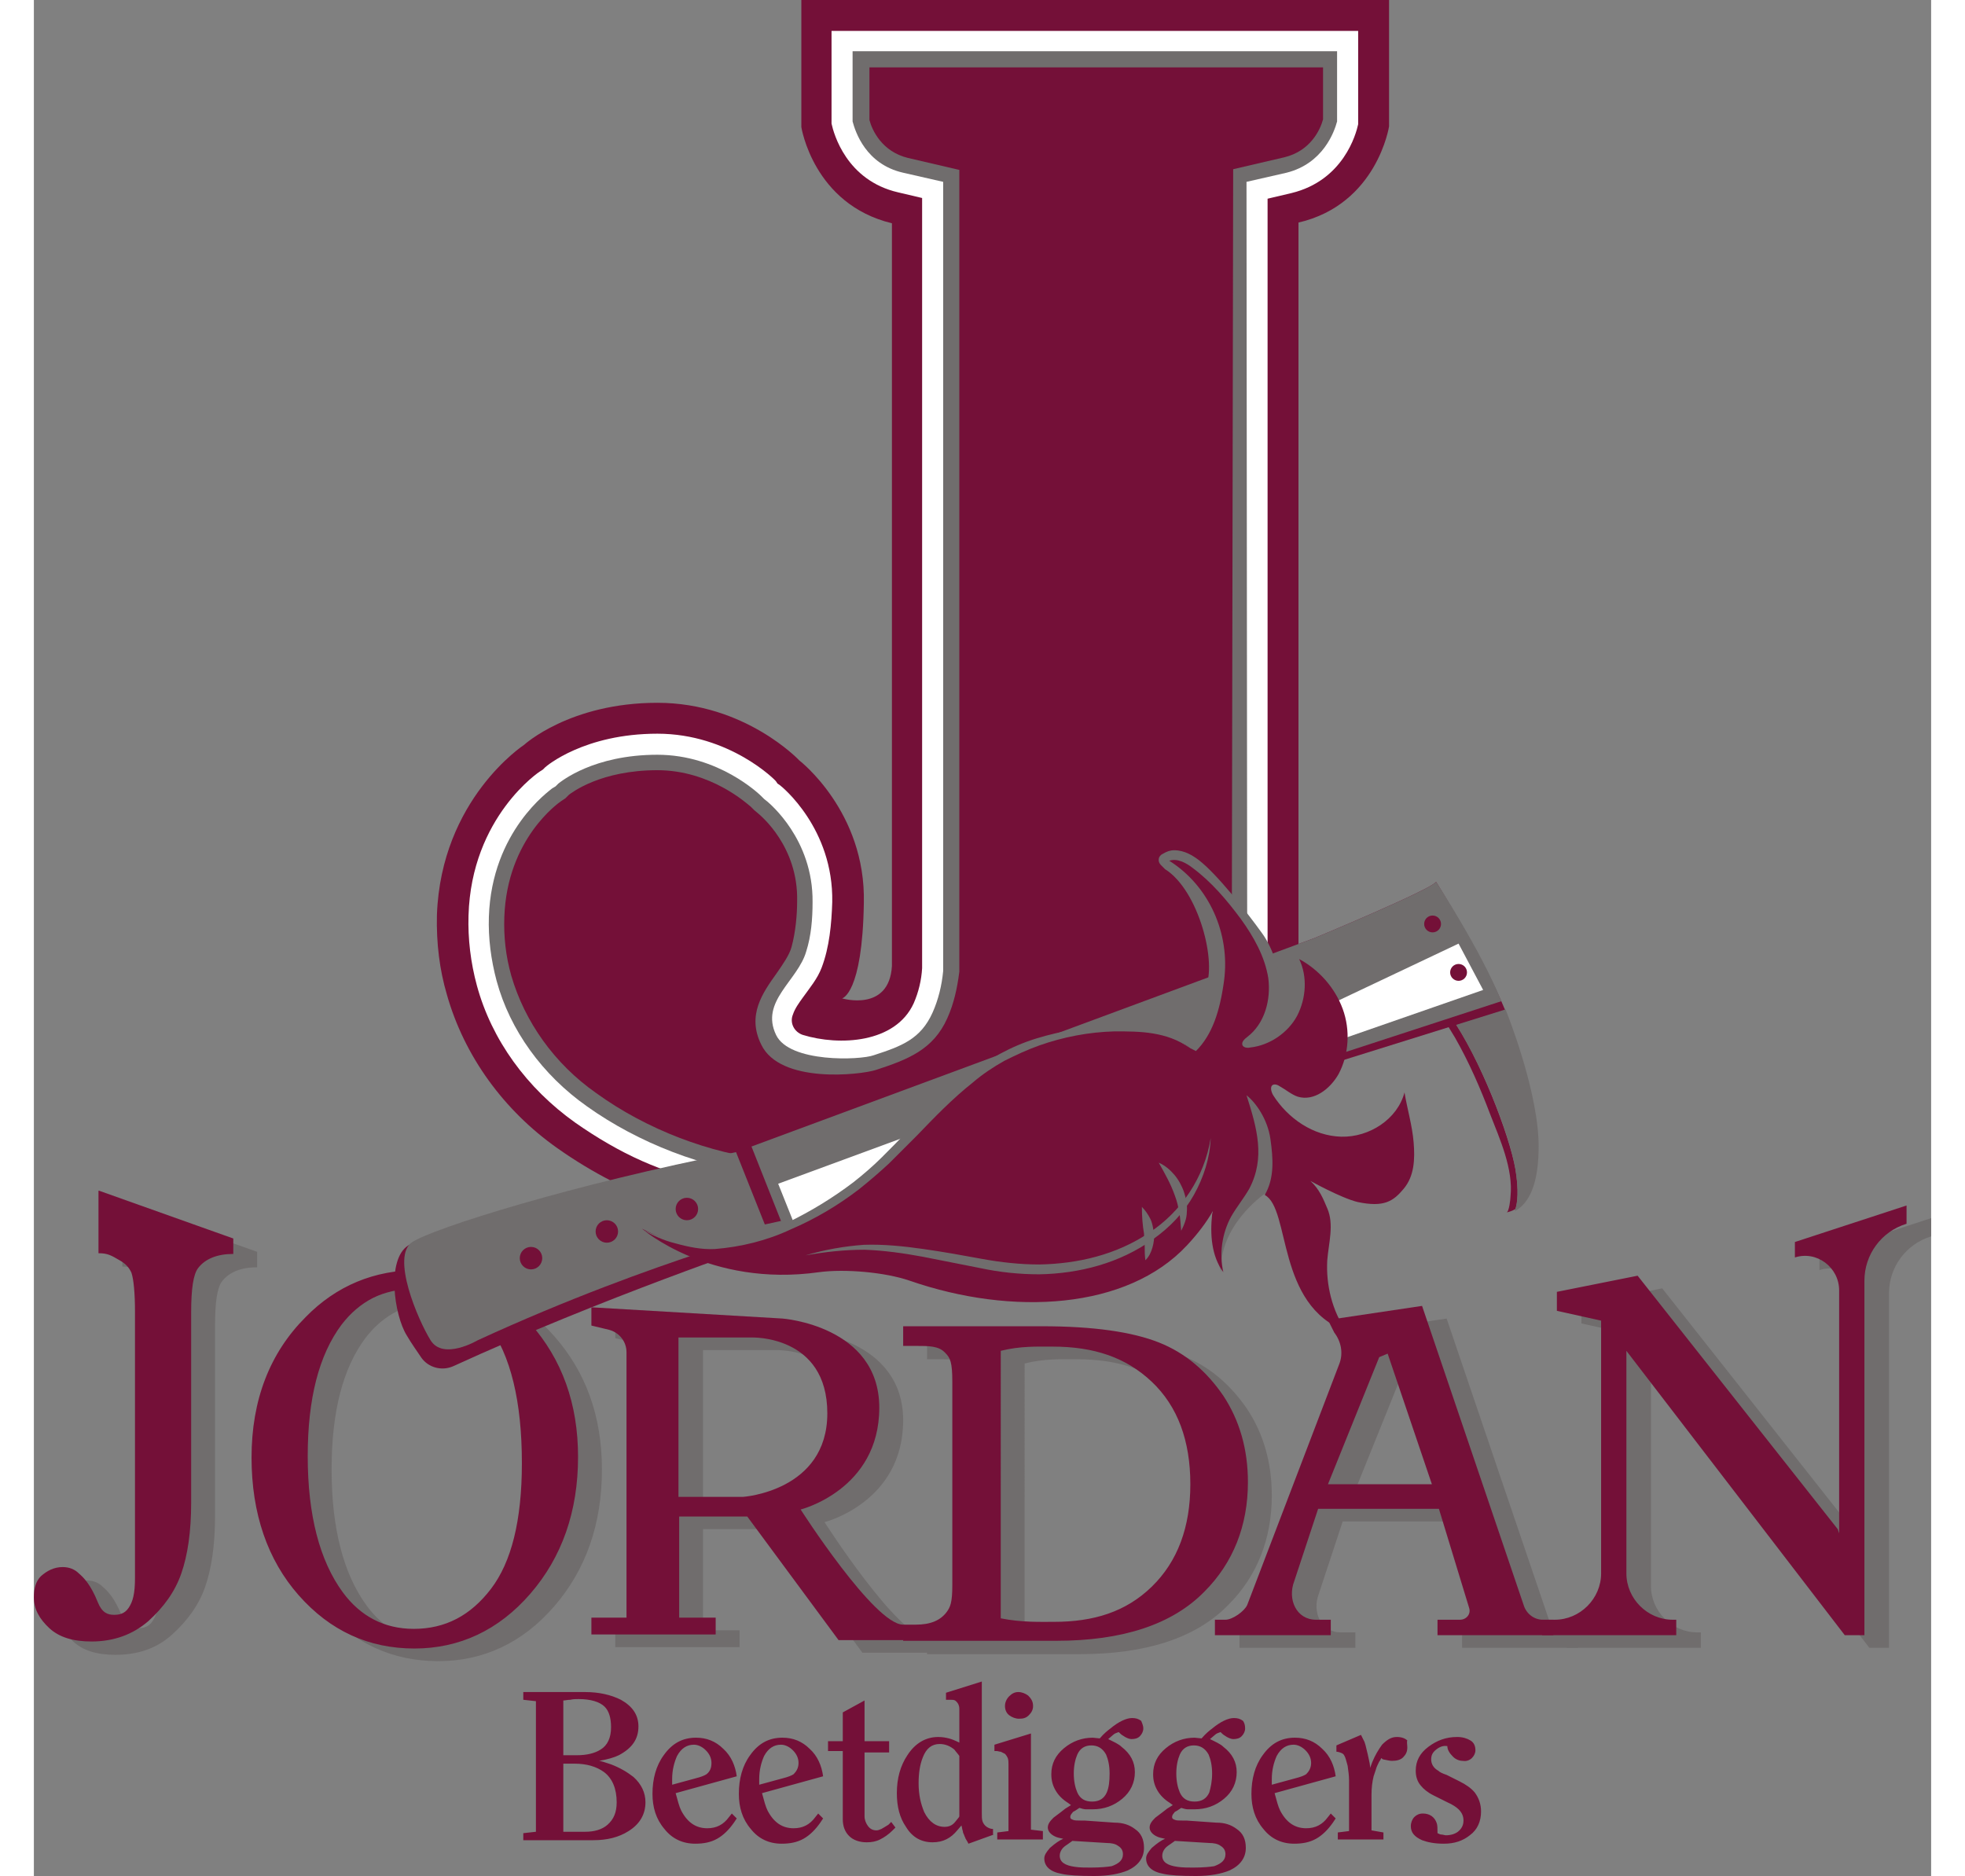
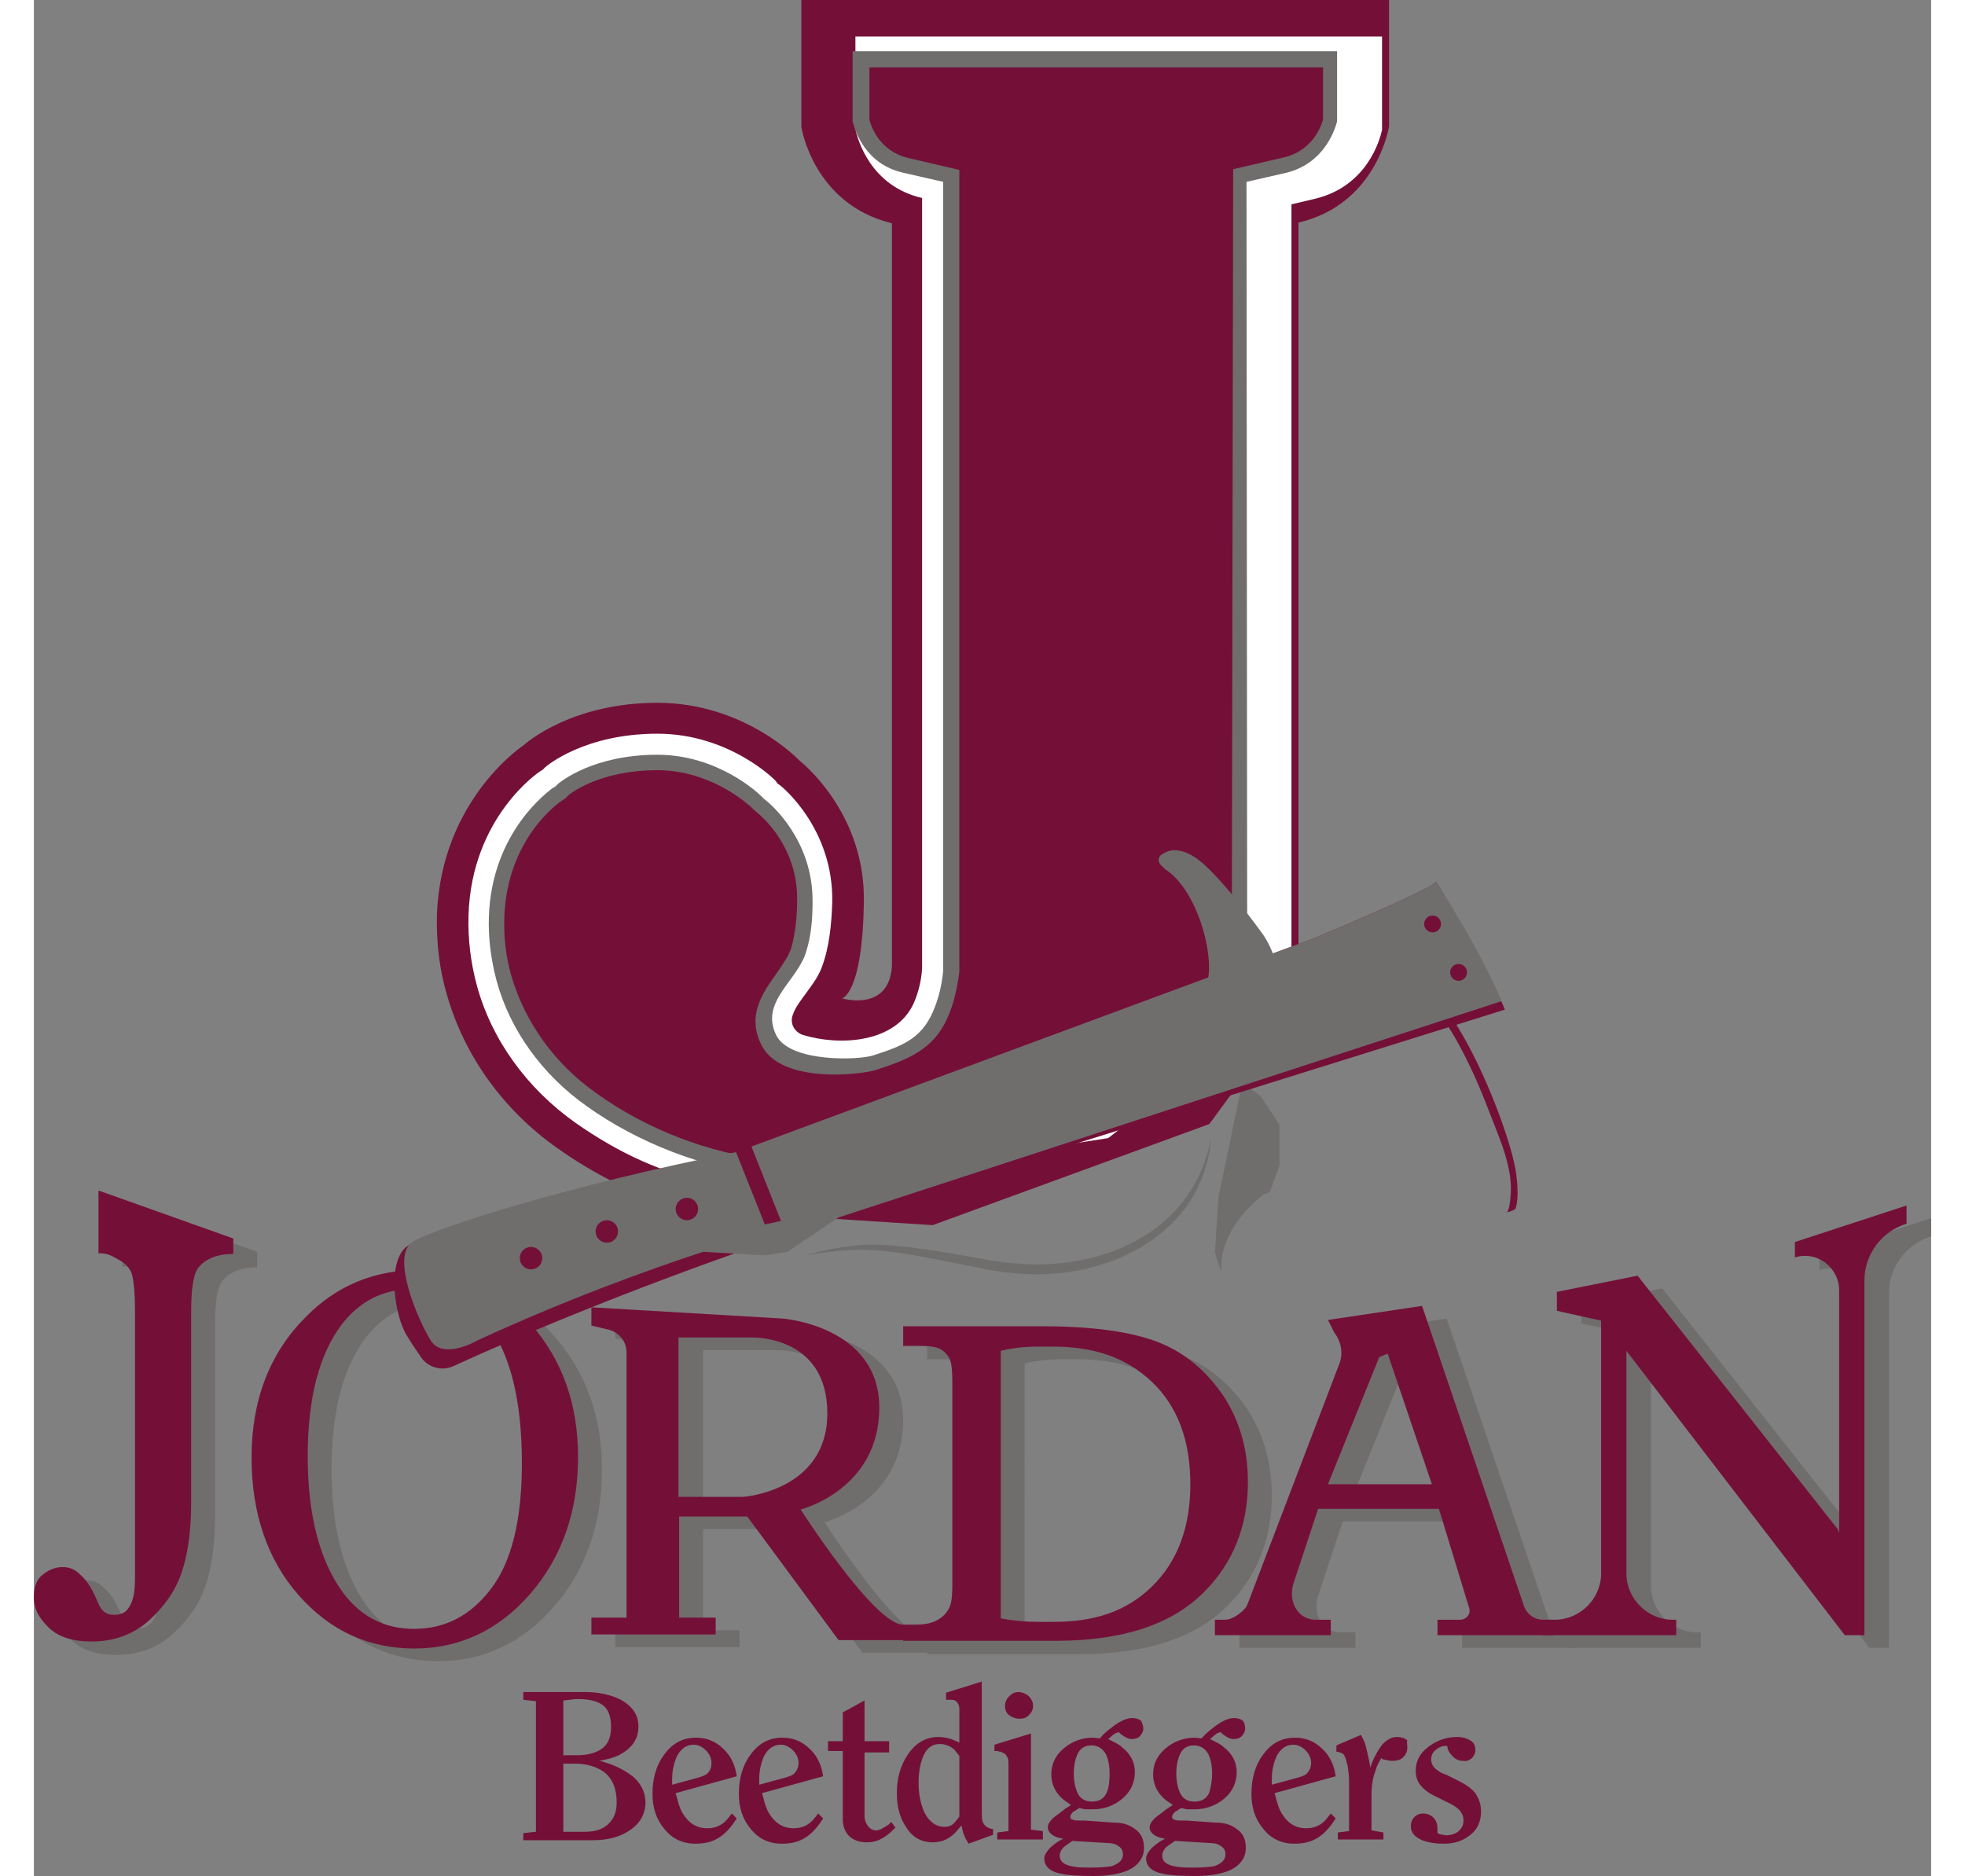
<svg xmlns="http://www.w3.org/2000/svg" height="2387" viewBox="13.4 22 270.2 267.2" width="2500">
  <rect x="13.4" y="22" width="270.2" height="267.2" fill="#808080" stroke="none" />
  <path d="m185.5 176.2 2.6 1.9 2.7 4.1v5.8l-1.4 3.8-.8.3s-6.5 4.5-6.1 11.1l-.9-2.8.5-7.9zm-159.4 17.3 19.1 6.8v2.2c-2.3 0-4 .7-5 2-.7.9-1 3-1 6.3v27.1c0 4.2-.5 7.5-1.4 10.1s-2.5 4.8-4.7 6.8-4.9 2.9-8.1 2.9c-2.6 0-4.6-.6-6-1.9s-2.2-2.7-2.2-4.4c0-1.3.3-2.3 1-3 .9-.8 1.9-1.3 3.1-1.3.9 0 1.7.3 2.3.9.7.6 1.7 1.6 2.7 4.1.6 1.5 1.4 1.8 2.3 1.8.7 0 1.5-.1 2.1-1s.9-2 .9-4.3v-37.8c0-2.8-.2-4.7-.5-5.6-.3-.7-.8-1.3-1.7-1.8-1.2-.7-1.7-1-3-1v-8.9zm45.4 11.2c6.2 0 11.5 2.5 16 7.6s6.8 11.4 6.8 19c0 7.8-2.3 14.3-6.8 19.5s-10.1 7.8-16.5 7.8c-6.5 0-12-2.5-16.5-7.6s-6.7-11.6-6.7-19.6c0-8.2 2.6-14.9 7.7-20 4.5-4.5 9.8-6.7 16-6.7zm-.7 2.8c-4.2 0-7.6 1.7-10.2 5.1-3.2 4.3-4.8 10.5-4.8 18.7 0 8.4 1.7 14.9 5 19.4 2.5 3.4 5.9 5.2 10.1 5.2 4.5 0 8.1-1.9 11-5.7s4.4-9.7 4.4-17.9c0-8.8-1.6-15.4-4.8-19.7-2.6-3.4-6.1-5.1-10.7-5.1zm69.8 50.1v-2.3h1.8c2.1 0 3.5-.6 4.4-1.8.5-.7.8-1.3.8-3.8v-29c0-2.8-.3-3.4-1-4.1-.9-1-2.3-1-4.2-1h-1.8v-2.8h19.8c7.3 0 12.8.8 16.6 2.3s6.8 4.1 9.2 7.6c2.3 3.5 3.5 7.6 3.5 12.3 0 6.2-2.1 11.5-6.2 15.6-4.6 4.7-11.7 7-21.1 7zm13.9-3.3c3 .6 5.6.5 7.6.5 5.6 0 10.2-1.4 13.9-5s5.5-8.5 5.5-14.6c0-6.2-1.8-11.1-5.5-14.6-3.7-3.6-8.3-5-14.1-5-2.2 0-4.6-.1-7.4.6z" fill="#706d6d" />
  <path d="m140.6 255.2c-4.1 0-14.6-16.4-14.6-16.4s11.2-2.8 11.2-14.5-13.8-12.7-13.8-12.7l-27.2-1.6v2.6l2.5.6c1.5.4 2.5 1.7 2.5 3.2v37.8h-5v2.4h17.7v-2.4h-5.2v-14.4h9.7l13 17.6h9.2l.8-1.1zm-22.7-18.2h-9.2v-22.7h10.4s10.8-.4 10.8 10.8-12 11.9-12 11.9zm111.2 15.5-14.5-42.7-13.4 2 .9 1.8c1 1.3 1.3 3 .7 4.5l-13.1 34.3c-.4.9-2.1 2.1-3.1 2.1h-1.5v2.2h16.5v-2.2h-2.1c-2.8 0-4.1-2.9-3.1-5.5l3.4-10.3h17.2l4.3 14.1c.3.9-.4 1.7-1.3 1.7h-3.2v2.2h16.5v-2.2h-1.5c-1.2 0-2.3-.8-2.7-2zm-27.9-17.3 7.3-18.1 1.2-.5 6.3 18.6z" fill="#706d6d" />
  <path d="m283.6 195.5-15.9 5.2v2.2c3.1-1 6.3 1.4 6.3 4.7v34.6l-.2-.6-28.5-36.1-11.5 2.3v2.7l6.3 1.4v36c0 3.6-3 6.6-6.6 6.6h-1.8v2.2h19.1v-2.2h-.5c-3.6 0-6.6-3-6.6-6.6v-31.7l31.1 40.5h2.8v-50.5c0-3.7 2.4-7 6-8.1z" fill="#706d6d" />
  <g fill="#741038">
    <path d="m225.6 250.7-14.5-42.7-13.4 2 .9 1.8c1 1.3 1.3 3 .7 4.5l-13.1 34.3c-.4.9-2.1 2.1-3.1 2.1h-1.5v2.2h16.5v-2.2h-2.1c-2.8 0-4.1-2.9-3.1-5.5l3.4-10.3h17.2l4.3 14.1c.3.9-.4 1.7-1.3 1.7h-3.2v2.2h16.5v-2.2h-1.5c-1.2 0-2.3-.8-2.7-2zm-27.9-17.3 7.3-18.1 1.2-.5 6.3 18.6z" />
    <path d="m280.1 193.7-15.9 5.2v2.2c3.1-1 6.3 1.4 6.3 4.7v34.6l-.2-.6-28.5-36.1-11.5 2.3v2.7l6.3 1.4v36c0 3.6-3 6.6-6.6 6.6h-1.8v2.2h19.1v-2.2h-.5c-3.6 0-6.6-3-6.6-6.6v-31.7l31.1 40.5h2.8v-50.5c0-3.7 2.4-7 6-8.1zm-257.4-2.1 19.1 6.8v2.2c-2.3 0-4 .7-5 2-.7.9-1 3-1 6.3v27.1c0 4.2-.5 7.5-1.4 10.1s-2.5 4.8-4.7 6.8c-2.2 1.9-4.9 2.9-8.1 2.9-2.6 0-4.6-.6-6-1.9s-2.2-2.7-2.2-4.4c0-1.3.3-2.3 1-3 .9-.8 1.9-1.3 3.1-1.3.9 0 1.7.3 2.3.9.7.6 1.7 1.6 2.7 4.1.6 1.5 1.4 1.8 2.3 1.8.7 0 1.5-.1 2.1-1s.9-2 .9-4.3v-37.8c0-2.8-.2-4.7-.5-5.6-.3-.7-.8-1.3-1.7-1.8-1.2-.7-1.7-1-3-1v-8.9zm45.4 11.3c6.2 0 11.5 2.5 16 7.6s6.8 11.4 6.8 19c0 7.8-2.3 14.3-6.8 19.5s-10.1 7.8-16.5 7.8c-6.5 0-12-2.5-16.5-7.6-4.4-5-6.7-11.6-6.7-19.6 0-8.2 2.6-14.9 7.7-20 4.4-4.5 9.8-6.7 16-6.7zm-.7 2.7c-4.2 0-7.6 1.7-10.2 5.1-3.2 4.3-4.8 10.5-4.8 18.7 0 8.4 1.7 14.9 5 19.4 2.5 3.4 5.9 5.2 10.1 5.2 4.5 0 8.1-1.9 11-5.7s4.4-9.7 4.4-17.9c0-8.8-1.6-15.4-4.8-19.7-2.6-3.3-6.2-5.1-10.7-5.1zm69.8 50.1v-2.3h1.8c2.1 0 3.5-.6 4.4-1.8.5-.7.8-1.3.8-3.8v-29c0-2.8-.3-3.4-1-4.1-.9-1-2.3-1-4.2-1h-1.8v-2.8h19.8c7.3 0 12.8.8 16.6 2.3s6.8 4.1 9.2 7.6c2.3 3.5 3.5 7.6 3.5 12.3 0 6.2-2.1 11.5-6.2 15.6-4.6 4.7-11.7 7-21.1 7zm13.9-3.2c3 .6 5.6.5 7.6.5 5.6 0 10.2-1.4 13.9-5s5.5-8.5 5.5-14.6c0-6.2-1.8-11.1-5.5-14.6s-8.3-5-14.1-5c-2.2 0-4.6-.1-7.4.6z" />
    <path d="m137.2 253.4c-4.1 0-14.6-16.4-14.6-16.4s11.2-2.8 11.2-14.5-13.8-12.7-13.8-12.7l-27.2-1.6v2.6l2.5.6c1.5.4 2.5 1.7 2.5 3.2v37.8h-5v2.4h17.7v-2.4h-5.2v-14.4h9.7l13 17.6h9.2l.8-1.1zm-22.8-18.2h-9.2v-22.7h10.4s10.8-.4 10.8 10.8c0 11.1-12 11.9-12 11.9zm-13.9 43.5c0 1.7-.8 3.1-2.4 4.1-1.4.9-3.1 1.3-5 1.3h-10v-1l1.8-.2v-18.6l-1.8-.2v-1.1h8.8c2 0 3.7.4 5.1 1.1 1.6.9 2.5 2.1 2.5 3.8 0 1.8-.9 3.1-2.8 4.1-.6.3-1.6.6-2.8.8.2 0 .8.2 1.7.5 1.3.5 2.3 1.1 3.2 1.8 1.1 1 1.7 2.2 1.7 3.6zm-4.9-10.7c0-1.3-.3-2.3-.9-2.9-.7-.7-2-1.1-3.7-1.1-.4 0-.8 0-1.2.1-.4 0-.7.1-1 .1v7.8h1.9c1.5 0 2.6-.3 3.4-.8 1-.6 1.5-1.7 1.5-3.2zm.8 10.7c0-1.9-.6-3.4-1.8-4.3-1.1-.8-2.5-1.2-4.2-1.2h-1.6v9.7h3.1c1.3 0 2.4-.3 3.2-1 .9-.8 1.3-1.8 1.3-3.2zm17.1 2.3-.4.6c-.7 1-1.5 1.8-2.4 2.3s-1.9.7-3.1.7c-1.8 0-3.3-.7-4.4-2.1-1.2-1.4-1.7-3.1-1.7-5 0-2.1.5-4 1.6-5.5 1.2-1.7 2.7-2.5 4.6-2.5 1.5 0 2.8.5 3.9 1.6 1.1 1 1.7 2.4 1.9 3.9l-8.7 2.4c.3 1.1.5 1.9.8 2.5.9 1.7 2.1 2.5 3.7 2.5 1.3 0 2.3-.5 3.1-1.6l.4-.5zm-3.6-7.9c0-.7-.3-1.3-.8-1.8s-1.1-.8-1.7-.8c-1 0-1.8.5-2.4 1.6-.4.9-.7 2-.7 3.3v.8l3.3-.9c.8-.2 1.3-.4 1.6-.6.5-.4.7-.9.7-1.6zm15.9 7.9-.4.6c-.7 1-1.5 1.8-2.4 2.3s-1.9.7-3.1.7c-1.8 0-3.3-.7-4.4-2.1-1.2-1.4-1.7-3.1-1.7-5 0-2.1.5-4 1.6-5.5 1.2-1.7 2.7-2.5 4.6-2.5 1.5 0 2.8.5 3.9 1.6 1.1 1 1.7 2.4 1.9 3.9l-8.7 2.4c.3 1.1.5 1.9.8 2.5.9 1.7 2.1 2.5 3.7 2.5 1.3 0 2.3-.5 3.1-1.6l.4-.5zm-3.5-7.9c0-.7-.3-1.3-.8-1.8s-1.1-.8-1.7-.8c-1 0-1.8.5-2.4 1.6-.4.9-.7 2-.7 3.3v.8l3.3-.9c.8-.2 1.3-.4 1.6-.6.4-.4.7-.9.7-1.6zm13.8 9.2-.4.4c-.6.6-1.2 1-1.8 1.3s-1.2.4-1.9.4c-1 0-1.9-.3-2.5-.9s-.9-1.4-.9-2.4v-9.7h-2.1v-1.4h2.1v-4.1l3.1-1.7v5.8h3.5v1.6h-3.5v9.1c0 .5.2 1 .5 1.4s.7.6 1.2.6c.2 0 .5-.1.7-.2s.5-.3 1-.6l.4-.4zm14 1-3.6 1.3c-.1-.2-.2-.4-.4-.7-.1-.3-.2-.4-.2-.5-.1-.2-.2-.4-.2-.6-.1-.2-.1-.5-.2-.8l-.6.7c-.9 1.1-2 1.7-3.5 1.7-1.6 0-2.9-.7-3.8-2.2-.9-1.3-1.3-2.9-1.3-4.8 0-2.1.5-3.9 1.5-5.4 1.1-1.7 2.6-2.6 4.4-2.6.6 0 1.1.1 1.5.2s.9.3 1.5.6v-4.8c0-.5-.2-.9-.6-1.2-.2-.1-.4-.1-.7-.1h-.4-.2v-1l5.1-1.6v18.7c0 .5 0 .9.1 1.2s.3.6.6.8.6.3.9.3v.8zm-4.9-2.6v-8.6c-.2-.3-.5-.6-.7-.9-.6-.5-1.3-.8-2.1-.8-1.1 0-1.9.6-2.4 1.9-.4 1-.6 2.2-.6 3.7 0 1.6.3 2.9.8 4.1.7 1.4 1.7 2.1 2.9 2.1.6 0 1.1-.2 1.5-.7s.6-.7.6-.8zm12 3.3h-6.6v-1l1.6-.2v-9.5c0-.3 0-.6-.1-.9-.1-.2-.2-.4-.4-.6l-.6-.3c-.2 0-.4-.1-.6-.1h-.3v-.9l5.2-1.6v13.7l1.7.2v1.2zm-1.5-19c0 .5-.2.9-.6 1.3s-.8.5-1.4.5c-.5 0-1-.2-1.4-.5s-.6-.8-.6-1.3.2-1 .6-1.4.8-.6 1.3-.6 1 .2 1.4.5c.5.5.7.9.7 1.5zm15.7 3.2c0 .4-.2.8-.5 1.1s-.7.4-1.2.4c-.3 0-.8-.2-1.2-.5-.2-.1-.4-.3-.6-.5-.3.1-.6.2-.8.4s-.5.4-.7.6c.8.4 1.5.7 1.9 1.1 1.3 1 1.9 2.2 1.9 3.6 0 1.5-.6 2.8-1.8 3.8s-2.6 1.5-4.2 1.5h-1c-.2 0-.6-.1-.9-.2l-.6.4c-.2.1-.4.2-.4.3-.2.2-.3.4-.3.6s.1.3.4.4c.2.1.6.1 1 .1h.6l4.3.3c1.2 0 2.1.3 2.9.9.9.6 1.3 1.5 1.3 2.7 0 1.4-.8 2.5-2.3 3.2-1.2.5-2.8.8-4.8.8-2.2 0-3.7-.1-4.6-.3-1.7-.3-2.5-1.1-2.5-2.2 0-.5.3-.9.8-1.5.8-.7 1.4-1.1 1.9-1.3-.5-.1-.9-.2-1.1-.3-.7-.3-1.1-.8-1.1-1.3s.3-.9.8-1.4c.1-.1.7-.5 1.7-1.3l.8-.5-.4-.3c-.8-.5-1.4-1.1-1.8-1.8s-.6-1.4-.6-2.3c0-1.5.6-2.7 1.8-3.7s2.6-1.5 4.1-1.5l1 .1c.6-.7 1.1-1.1 1.5-1.4 1.2-1 2.3-1.5 3.1-1.5.5 0 .9.1 1.3.4.1.3.3.6.3 1.1zm-2.9 17.9c0-.5-.2-.9-.7-1.2-.4-.3-1-.4-1.6-.4l-4.9-.3-.7.5c-.3.2-.6.4-.8.7s-.3.6-.3.9c0 .9.7 1.4 2.2 1.6.7.1 1.4.1 2.2.1 1.4 0 2.4-.1 3-.2 1.1-.4 1.6-.9 1.6-1.7zm-1.9-11.5c0-1.1-.2-2-.5-2.7-.5-.9-1.2-1.3-2.1-1.3s-1.6.4-2 1.3c-.3.7-.5 1.6-.5 2.7s.2 2 .5 2.7c.4.9 1.1 1.3 2.1 1.3s1.7-.4 2.1-1.3c.3-.7.4-1.6.4-2.7zm19.3-6.4c0 .4-.2.8-.5 1.1s-.7.4-1.2.4c-.3 0-.8-.2-1.2-.5-.2-.1-.4-.3-.6-.5-.3.1-.6.2-.8.4s-.5.4-.7.6c.8.4 1.5.7 1.9 1.1 1.3 1 1.9 2.2 1.9 3.6 0 1.5-.6 2.8-1.8 3.8s-2.6 1.5-4.2 1.5h-1c-.2 0-.6-.1-.9-.2l-.6.4c-.2.1-.4.2-.4.3-.2.2-.3.4-.3.6s.1.3.4.4c.2.1.6.1 1 .1h.6l4.3.3c1.2 0 2.1.3 2.9.9.9.6 1.3 1.5 1.3 2.7 0 1.4-.8 2.5-2.3 3.2-1.2.5-2.8.8-4.8.8-2.2 0-3.7-.1-4.6-.3-1.7-.3-2.5-1.1-2.5-2.2 0-.5.3-.9.8-1.5.8-.7 1.4-1.1 1.9-1.3-.5-.1-.9-.2-1.1-.3-.7-.3-1.1-.8-1.1-1.3s.3-.9.8-1.4c.1-.1.7-.5 1.7-1.3l.8-.5-.4-.3c-.8-.5-1.4-1.1-1.8-1.8s-.6-1.4-.6-2.3c0-1.5.6-2.7 1.8-3.7s2.6-1.5 4.1-1.5l1 .1c.6-.7 1.1-1.1 1.5-1.4 1.2-1 2.3-1.5 3.1-1.5.5 0 .9.1 1.3.4.2.3.3.6.3 1.1zm-2.8 17.9c0-.5-.2-.9-.7-1.2-.4-.3-1-.4-1.6-.4l-4.9-.3-.7.5c-.3.2-.6.4-.8.7s-.3.6-.3.9c0 .9.7 1.4 2.2 1.6.7.1 1.4.1 2.2.1 1.4 0 2.4-.1 3-.2 1.1-.4 1.6-.9 1.6-1.7zm-1.9-11.5c0-1.1-.2-2-.5-2.7-.5-.9-1.2-1.3-2.1-1.3s-1.6.4-2 1.3c-.3.7-.5 1.6-.5 2.7s.2 2 .5 2.7c.4.9 1.1 1.3 2.1 1.3s1.7-.4 2.1-1.3c.2-.7.4-1.6.4-2.7zm17.6 6.4-.4.6c-.7 1-1.5 1.8-2.4 2.3s-1.9.7-3.1.7c-1.8 0-3.3-.7-4.4-2.1-1.2-1.4-1.7-3.1-1.7-5 0-2.1.5-4 1.6-5.5 1.2-1.7 2.7-2.5 4.6-2.5 1.5 0 2.8.5 3.9 1.6 1.1 1 1.7 2.4 1.9 3.9l-8.7 2.4c.3 1.1.5 1.9.8 2.5.9 1.7 2.1 2.5 3.7 2.5 1.3 0 2.3-.5 3.1-1.6l.4-.5zm-3.5-7.9c0-.7-.3-1.3-.8-1.8s-1.1-.8-1.7-.8c-1 0-1.8.5-2.4 1.6-.4.9-.7 2-.7 3.3v.8l3.3-.9c.8-.2 1.3-.4 1.6-.6.4-.4.7-.9.7-1.6zm13.7-2.2c0 .6-.2 1-.6 1.4s-1 .5-1.6.5c-.3 0-.7-.1-1.2-.2-.1 0-.2-.1-.3-.2-.1.2-.2.4-.3.5-.2.4-.4.8-.5 1.2l-.3.9c-.2.8-.3 1.7-.3 2.6v5.1l1.7.3v1h-6.5v-1l1.6-.2v-7.2c0-.7-.1-1.4-.2-2.1-.2-.7-.3-1.2-.5-1.5-.1-.2-.3-.3-.6-.4s-.5-.1-.5-.1v-.9l3.5-1.5.5 1c.1.3.2.6.3 1.1.1.4.2.8.3 1.3.1.4.2.9.2 1.3l.3-.8c.4-1 .9-1.8 1.4-2.5.7-.7 1.3-1.1 2.1-1.1.7 0 1.2.2 1.5.5-.1.2 0 .6 0 1zm10.5 9.1c0 1.4-.5 2.6-1.6 3.4-1 .8-2.2 1.2-3.7 1.2-1.3 0-2.3-.2-3.1-.5-1.1-.5-1.6-1.1-1.6-2 0-.5.2-1 .5-1.3s.7-.5 1.2-.5c1 0 1.7.5 2 1.4.1.3.1.8.1 1.4.2.1.4.2.6.2s.4.1.6.1c.7 0 1.3-.2 1.7-.5.5-.4.8-.9.8-1.6 0-.6-.2-1.1-.7-1.6-.3-.3-.9-.7-1.6-1l-2-1c-.8-.4-1.4-.9-1.8-1.4-.5-.6-.7-1.3-.7-2.1 0-1.4.6-2.5 1.8-3.4s2.5-1.4 4.1-1.4c.8 0 1.4.2 1.9.5s.7.8.7 1.4c0 .4-.2.8-.5 1.1s-.8.5-1.3.4c-.5 0-1-.2-1.4-.6-.5-.5-.8-1-.8-1.5-.6-.1-1.1.1-1.6.5s-.7.8-.7 1.4.3 1.2 1 1.6c.2.2.6.4 1.2.6l1.8.9c1 .5 1.7 1 2.2 1.6.6.8.9 1.7.9 2.7zm-26-120.5v-105.8c11.2-2.6 12.9-13.7 12.9-13.7v-18h-83.7v18.1s1.7 11 12.9 13.7v105.8c-.4 6.6-7.1 4.6-7.1 4.6s2.9-.6 3.1-13.6c.3-13-9.2-20.3-9.2-20.3s-7.7-8.2-20.2-8.2-19 6-19 6-11.8 7.7-12.4 24.2c-.1 4.1.4 7.9 1.4 11.3 2.5 8.9 8.2 16.6 15.7 21.9 10.9 7.7 19.2 8.8 19.2 8.8l34.3 2.2 39.4-14.4 12.7-17.3z" />
  </g>
-   <path d="m189.1 161.5s-.5 4.6-.6 5.1-22.1 17.5-22.1 17.5l-48.1 7.5c-6.3-.2-12.5-1.7-18.2-4.2-3.4-1.5-6.6-3.4-9.6-5.5-6.9-4.9-11.9-11.8-14-19.5-.9-3.3-1.3-6.7-1.2-10 .4-14.1 10.2-20.6 10.3-20.6l.3-.2.3-.3c.2-.2 5.6-4.8 16-4.8 10.3 0 16.9 6.7 16.9 6.8l.2.3.3.2c.3.2 7.7 6.2 7.5 16.7-.1 3.1-.4 6.4-1.5 9.3-.6 1.6-1.7 2.9-2.7 4.3-.5.7-1.1 1.5-1.4 2.4-.5 1.2.2 2.5 1.4 2.9 5.2 1.6 13.2 1.2 15.8-4.5.7-1.6 1.1-3.3 1.2-5v-109.7l-3.4-.8c-7.4-1.7-9.2-8.4-9.5-9.8v-13.2h75v13.3c-.3 1.4-2.1 8-9.5 9.8l-3.4.8v109.7z" fill="#fff" />
+   <path d="m189.1 161.5s-.5 4.6-.6 5.1-22.1 17.5-22.1 17.5l-48.1 7.5c-6.3-.2-12.5-1.7-18.2-4.2-3.4-1.5-6.6-3.4-9.6-5.5-6.9-4.9-11.9-11.8-14-19.5-.9-3.3-1.3-6.7-1.2-10 .4-14.1 10.2-20.6 10.3-20.6l.3-.2.3-.3c.2-.2 5.6-4.8 16-4.8 10.3 0 16.9 6.7 16.9 6.8l.2.3.3.2c.3.2 7.7 6.2 7.5 16.7-.1 3.1-.4 6.4-1.5 9.3-.6 1.6-1.7 2.9-2.7 4.3-.5.7-1.1 1.5-1.4 2.4-.5 1.2.2 2.5 1.4 2.9 5.2 1.6 13.2 1.2 15.8-4.5.7-1.6 1.1-3.3 1.2-5v-109.7c-7.4-1.7-9.2-8.4-9.5-9.8v-13.2h75v13.3c-.3 1.4-2.1 8-9.5 9.8l-3.4.8v109.7z" fill="#fff" />
  <path d="m186.2 159.4-2.1 7-59.6 23.1c-2.2.2-4.5.1-6.7-.1-9-1-18.3-4.6-25.6-9.8-6.4-4.5-11-10.9-12.9-17.9-.8-3-1.2-6.1-1.1-9.1.4-12.3 8.7-18 9-18.3l.5-.3.4-.4c.4-.3 5-4.1 14.1-4.1 8.7 0 14.5 5.6 14.8 5.9l.4.4.5.4c.2.2 6.5 5.3 6.4 14.3 0 2.4-.2 4.8-.9 7-1.2 4.2-6.6 7.1-4.3 11.9 1.9 4 12 3.6 13.9 2.9 4-1.3 6.7-2.3 8.4-6.1.8-1.8 1.3-3.8 1.5-5.9v-112.4l-5.7-1.3c-5.3-1.2-6.8-5.8-7.2-7.3v-10h69v10c-.4 1.5-2 6-7.2 7.3l-5.7 1.3z" fill="#706d6d" />
  <path d="m184 159.1-1.7 5.6-58.2 22.6c-.7.1-1.5.1-2.2.1-1.2 0-2.5-.1-3.8-.2-8.4-.9-17.4-4.3-24.6-9.5-6-4.2-10.2-10.2-12.1-16.7-.8-2.8-1.1-5.6-1-8.4.4-11.2 7.8-16.3 8.1-16.5l.6-.4.5-.5c.4-.3 4.5-3.5 12.6-3.5 7.6 0 12.8 4.8 13.3 5.2l.5.5.6.5c.2.2 5.7 4.6 5.5 12.5 0 1.8-.2 4.3-.8 6.5-.3 1.1-1.2 2.4-2.1 3.7-2 2.8-4.3 6-2.2 10.2 2.7 5.6 14.1 4.3 16.3 3.6 4.6-1.5 8.2-2.9 10.2-7.4.9-2 1.4-4.2 1.7-6.6v-114.2l-7.3-1.7c-3.7-.9-5.1-3.9-5.5-5.4v-7.5h64.6v7.4c-.4 1.5-1.8 4.5-5.5 5.4l-7.3 1.7zm40.4 29.4c-.9-4.9-5-15.7-9.3-21.9l-1.2.2c.7 1 1.3 2 1.9 3 2 3.5 3.6 7.2 5 10.9 1.4 3.6 3.3 7.8 2.9 11.7 0 .3-.2 2.3-.6 2.3.4-.1.8-.2 1.3-.5.3-.8.5-2.7 0-5.7z" fill="#741038" />
-   <path d="m223 165.8-.5-.4-7.4 1.3c4.3 6.1 8.5 16.9 9.3 21.9.5 3 .3 4.8-.1 5.9 1.5-.8 3.3-2.8 3.4-8.7.2-8-4.7-20-4.7-20z" fill="#706d6d" />
  <path d="m195.8 155.6s16.6-6.9 17.3-8c0 0 6.9 11.1 9.8 18.2l-101.8 31.8-4.1 1.6s-22.5 7.6-43.9 17.4c-1.6.7-3.5.2-4.5-1.2-.6-.9-1.4-2-2.1-3.2-1.8-2.9-2.9-10.8.2-12.8s23.4-8.7 46.7-13.2z" fill="#741038" />
  <path d="m195.8 155.6s16.6-6.9 17.3-8c0 0 6.4 9.8 9.3 17l-94.4 30.8-7.3 4.9-3 .5-9-.5c-7.6 2.5-19.3 6.7-32.1 12.6 0 0-4.9 2.9-6.7 0s-5.7-12-2.6-14 22.8-8.2 46.1-12.8l4.1 10.3 2.3-.5-4.2-10.6z" fill="#706d6d" />
-   <path d="m197.3 165.4 19-9 3.5 6.6-20.7 7.2z" fill="#fff" />
  <g fill="#741038">
    <circle cx="84.2" cy="201.2" r="1.6" />
    <circle cx="95" cy="197.4" r="1.6" />
    <circle cx="106.4" cy="194.2" r="1.6" />
    <circle cx="212.6" cy="153.6" r="1.2" />
    <circle cx="216.3" cy="160.5" r="1.2" />
  </g>
-   <path d="m148.2 180-28.8 10.6 2.2 5.5 15.1-5.3z" fill="#fff" />
  <path d="m173.9 145.2.6.6c4.8 3 7.5 13.5 5.7 17-1.3 2.5 2.1 5.4 2.1 5.4l1.5 3.6 2.6.8 9.6-5.7v-6.4h-5.3s-.7-3.3-2.4-5.6c-2.3-3.2-6.5-8.5-9-10.4-.8-.6-2-1.4-3.5-1.4-.6 0-1.1.2-1.6.5-.7.3-.8 1.1-.3 1.6z" fill="#706d6d" />
-   <path d="m209.9 184.7c-.2-2.4-.9-4.7-1.3-7.1-1 3.8-5 6.4-9 6.3s-7.6-2.6-9.7-5.9c-.3-.5-.5-1.3 0-1.5.3-.1.6 0 .9.2.9.5 1.7 1.2 2.6 1.5 2.3.7 4.6-1.1 5.8-3.2 1.5-2.8 1.7-6.3.6-9.3s-3.4-5.6-6.2-7.1c1.2 2.5 1 5.6-.3 8.1-1.3 2.4-3.9 4.2-6.7 4.5-.4.1-1 0-1.1-.4s.3-.8.7-1.1c2.5-1.9 3.4-5.3 3-8.4-.5-3.1-2.1-5.9-3.9-8.4-2-2.7-4.2-5.3-6.9-7.3-.9-.7-2.2-1.4-3.3-1 5.7 3.6 8.7 10.4 7.8 17.1-.6 4.4-1.7 7.7-4 10l-.8-.4c-3.4-2.6-8-2.8-12.1-2.6-4.4.2-8.7 1.3-12.7 3.1-3.8 1.8-7.2 4.5-10.2 7.3-2.8 2.6-5.4 5.5-8.1 8.1-4.2 4.1-9.2 7.4-14.6 9.8-3.2 1.5-6.6 2.3-10.1 2.6 0 0-4.6.4-10.3-2.6 0 0 9.6 8.4 25.2 6.2 3.7-.5 9.4 0 12.9 1.2 14.7 5.1 31 4.1 39.5-5 1.5-1.6 2.8-3.3 3.7-4.9 0 .2-.1.3-.1.5-.3 2.8-.1 5.9 1.6 8.2-.6-2.6-.2-5.5 1.1-7.9.8-1.4 1.8-2.6 2.6-4 2.3-4.4 1.1-8.6-.4-13.3 1.3 1 3 3.4 3.4 6.2s.6 5.6-.8 8c3.7 2 1.6 15.7 11.6 19.4-2-2.9-2.9-6.6-2.7-10.1.2-2.5 1-5.1 0-7.4-.6-1.4-1.1-2.7-2.4-3.9 0 0 4.3 2.4 6.7 3 3.8.8 5.1-.1 6.6-1.9s1.6-4.2 1.4-6.6z" fill="#741038" />
  <path d="m123.3 200.8c2.7-.8 5.5-1.3 8.3-1.5 2.8-.1 5.7.2 8.5.6s5.6.9 8.3 1.4 5.5.8 8.2.8c5.5-.1 11-1.4 15.6-4.5 4.6-3 7.9-7.9 8.8-13.5-.1 2.8-1 5.6-2.4 8.1s-3.4 4.6-5.8 6.3c-4.7 3.4-10.5 4.9-16.2 5-2.9 0-5.7-.3-8.5-.9l-8.1-1.6c-2.7-.5-5.5-.9-8.3-1-2.8 0-5.6.3-8.4.8z" fill="#706d6d" />
-   <path d="m173.6 187.6c.9.4 1.6 1 2.2 1.7s1.1 1.6 1.4 2.5.5 1.9.4 2.8c0 1-.4 1.9-.8 2.7-.1-.9-.1-1.8-.3-2.6-.1-.8-.3-1.6-.6-2.4-.6-1.7-1.4-3.1-2.3-4.7zm-2.4 6.3c.5.5.9 1.1 1.2 1.7s.4 1.3.5 2 0 1.4-.2 2.1-.5 1.3-1 1.8c-.1-.7-.1-1.3-.1-2l-.1-1.8c-.2-1.2-.3-2.4-.3-3.8zm-71.4 3.1c1.7.8 3.4 1.4 5.2 1.8s3.6.6 5.4.4c3.6-.4 7.2-1.5 10.4-3.1 3.3-1.6 6.4-3.5 9.3-5.7 1.4-1.1 2.8-2.3 4.1-3.6s2.6-2.6 3.9-4c2.6-2.6 5.2-5.3 8.2-7.6 2.9-2.3 6.3-4.2 9.9-5.3s7.3-1.7 11.1-1.7c1.9 0 3.7.2 5.6.6 1.8.4 3.6 1.2 5 2.4-1.5-1.1-3.3-1.7-5.1-2s-3.6-.3-5.5-.3c-3.7.1-7.3.8-10.7 2-1.7.6-3.4 1.4-5 2.2-1.6.9-3.1 1.9-4.5 3.1-2.9 2.3-5.4 4.9-8 7.6l-3.9 3.9c-1.4 1.3-2.8 2.5-4.3 3.7-3 2.3-6.2 4.2-9.7 5.7-3.4 1.6-7.1 2.5-10.8 2.8-1.9.1-3.8-.3-5.6-.8-1.7-.4-3.4-1.2-5-2.1z" fill="#706d6d" />
</svg>